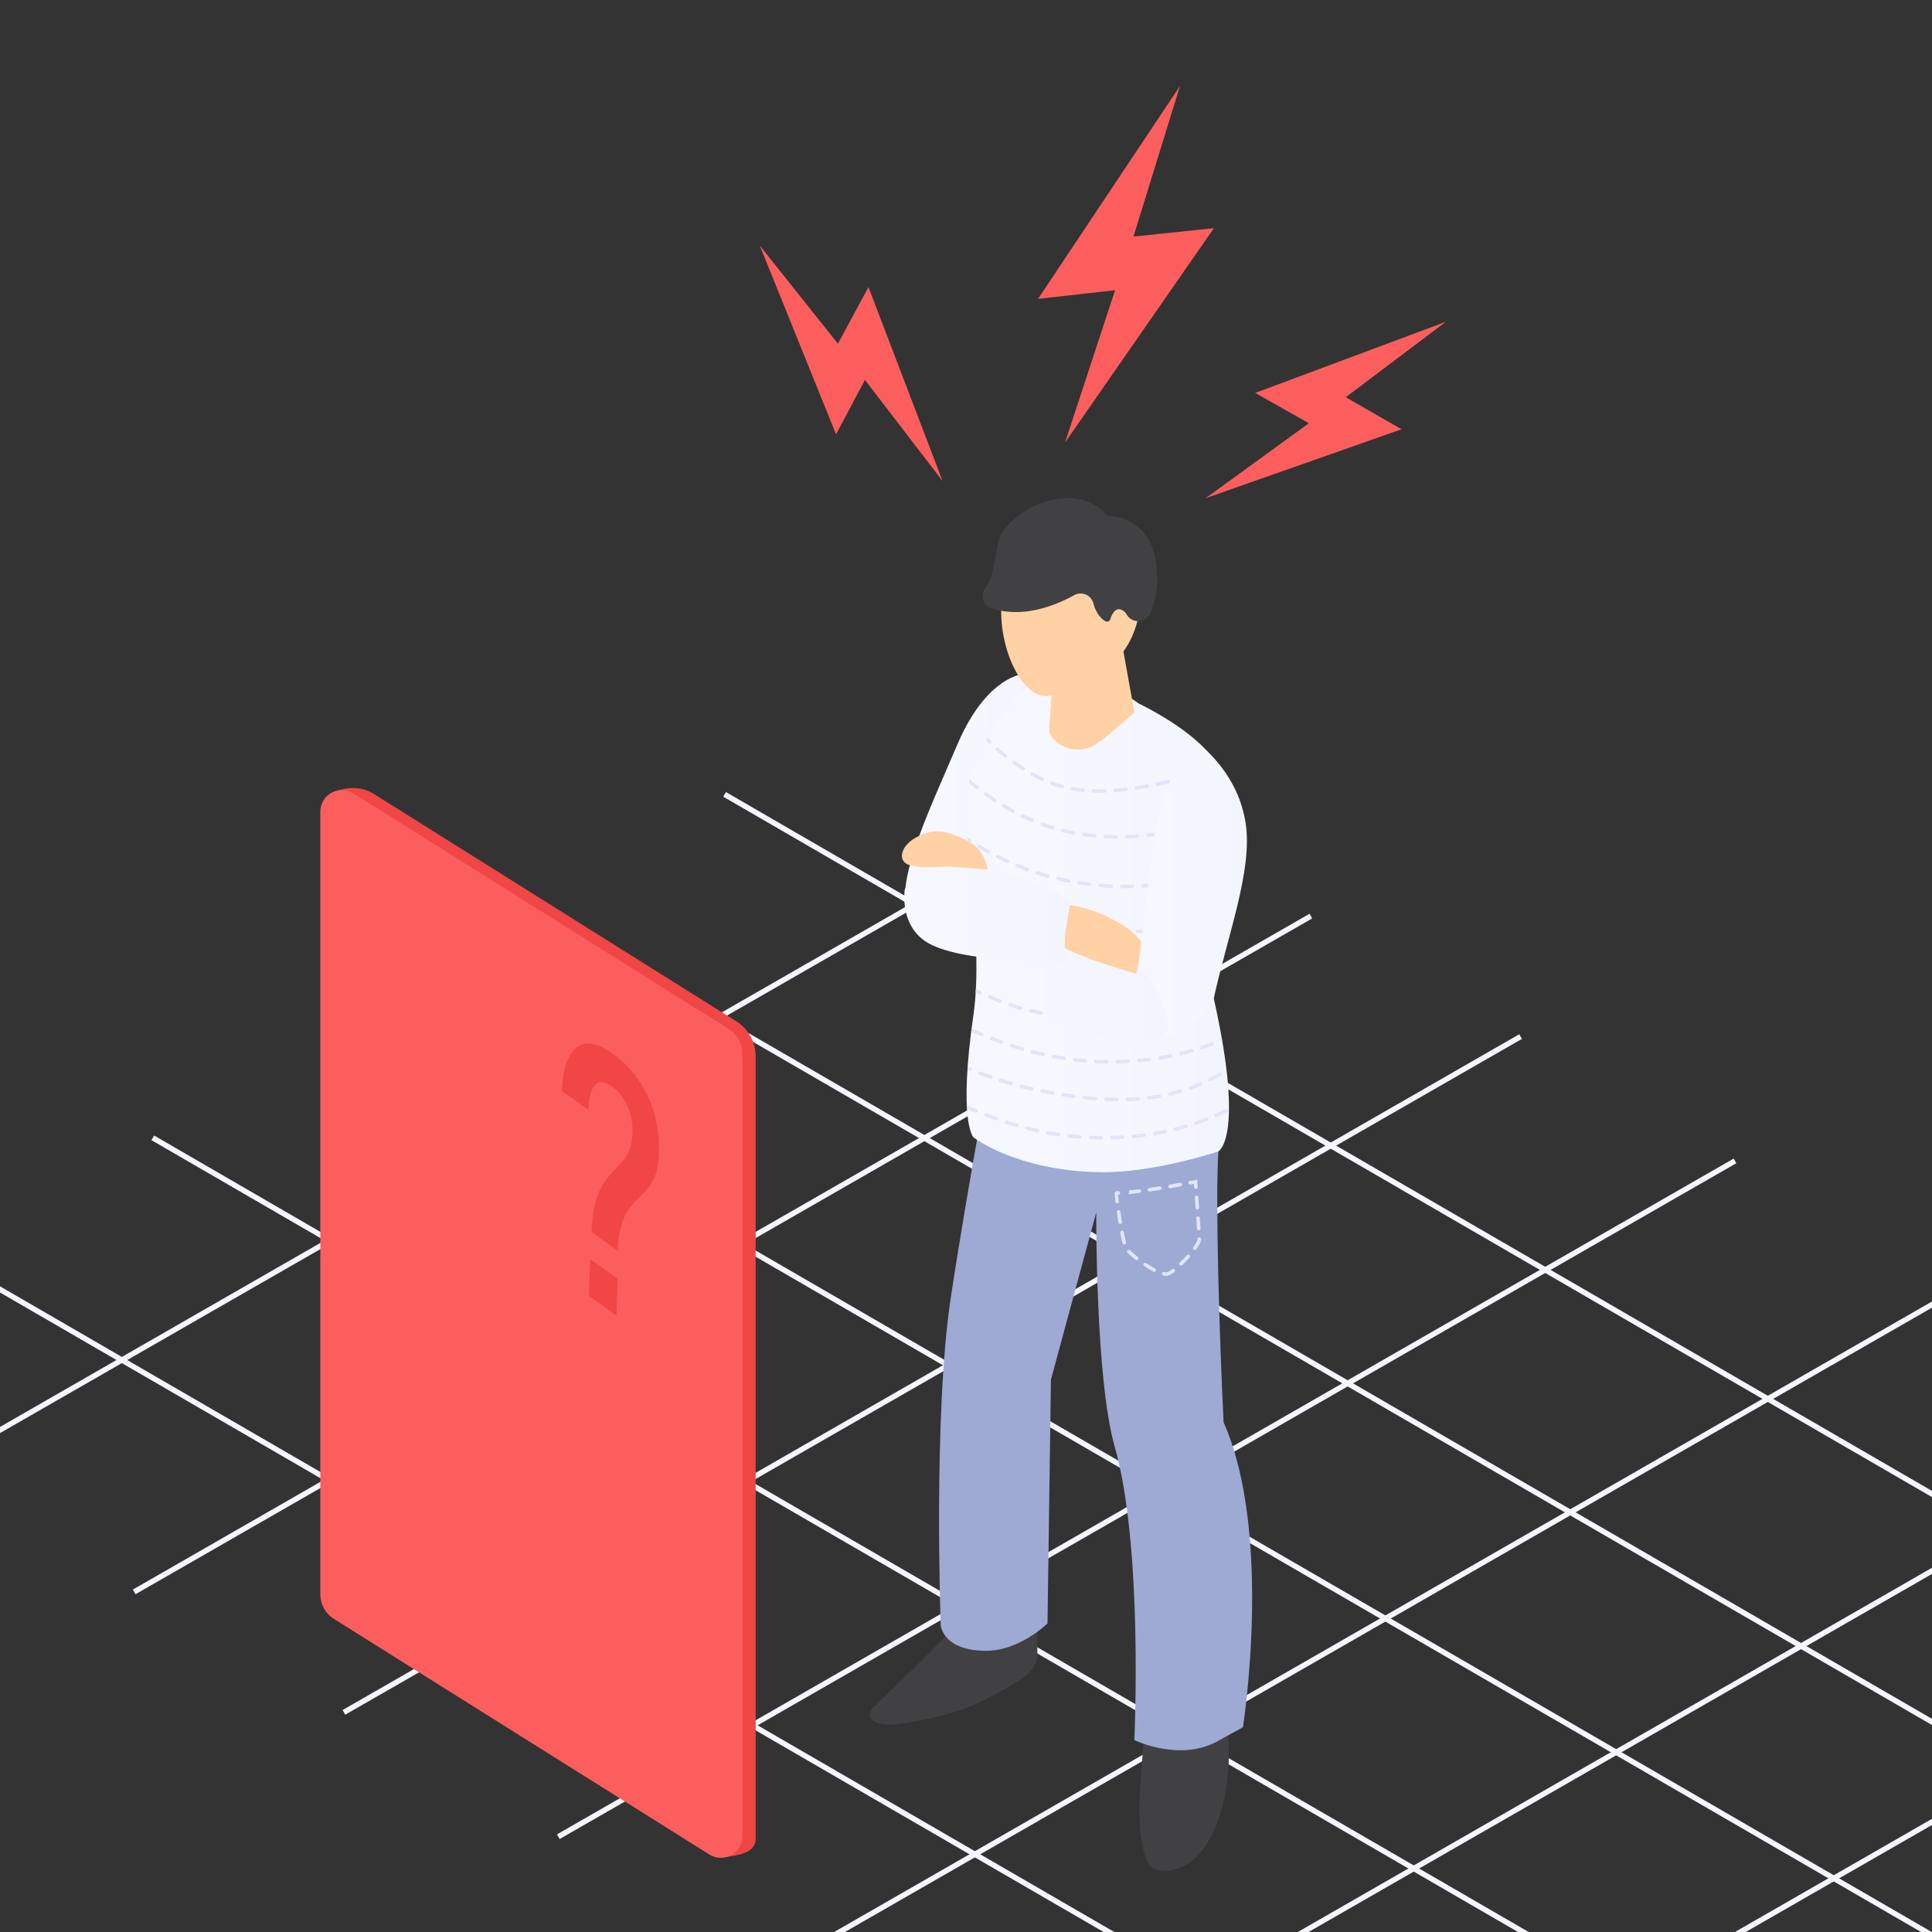
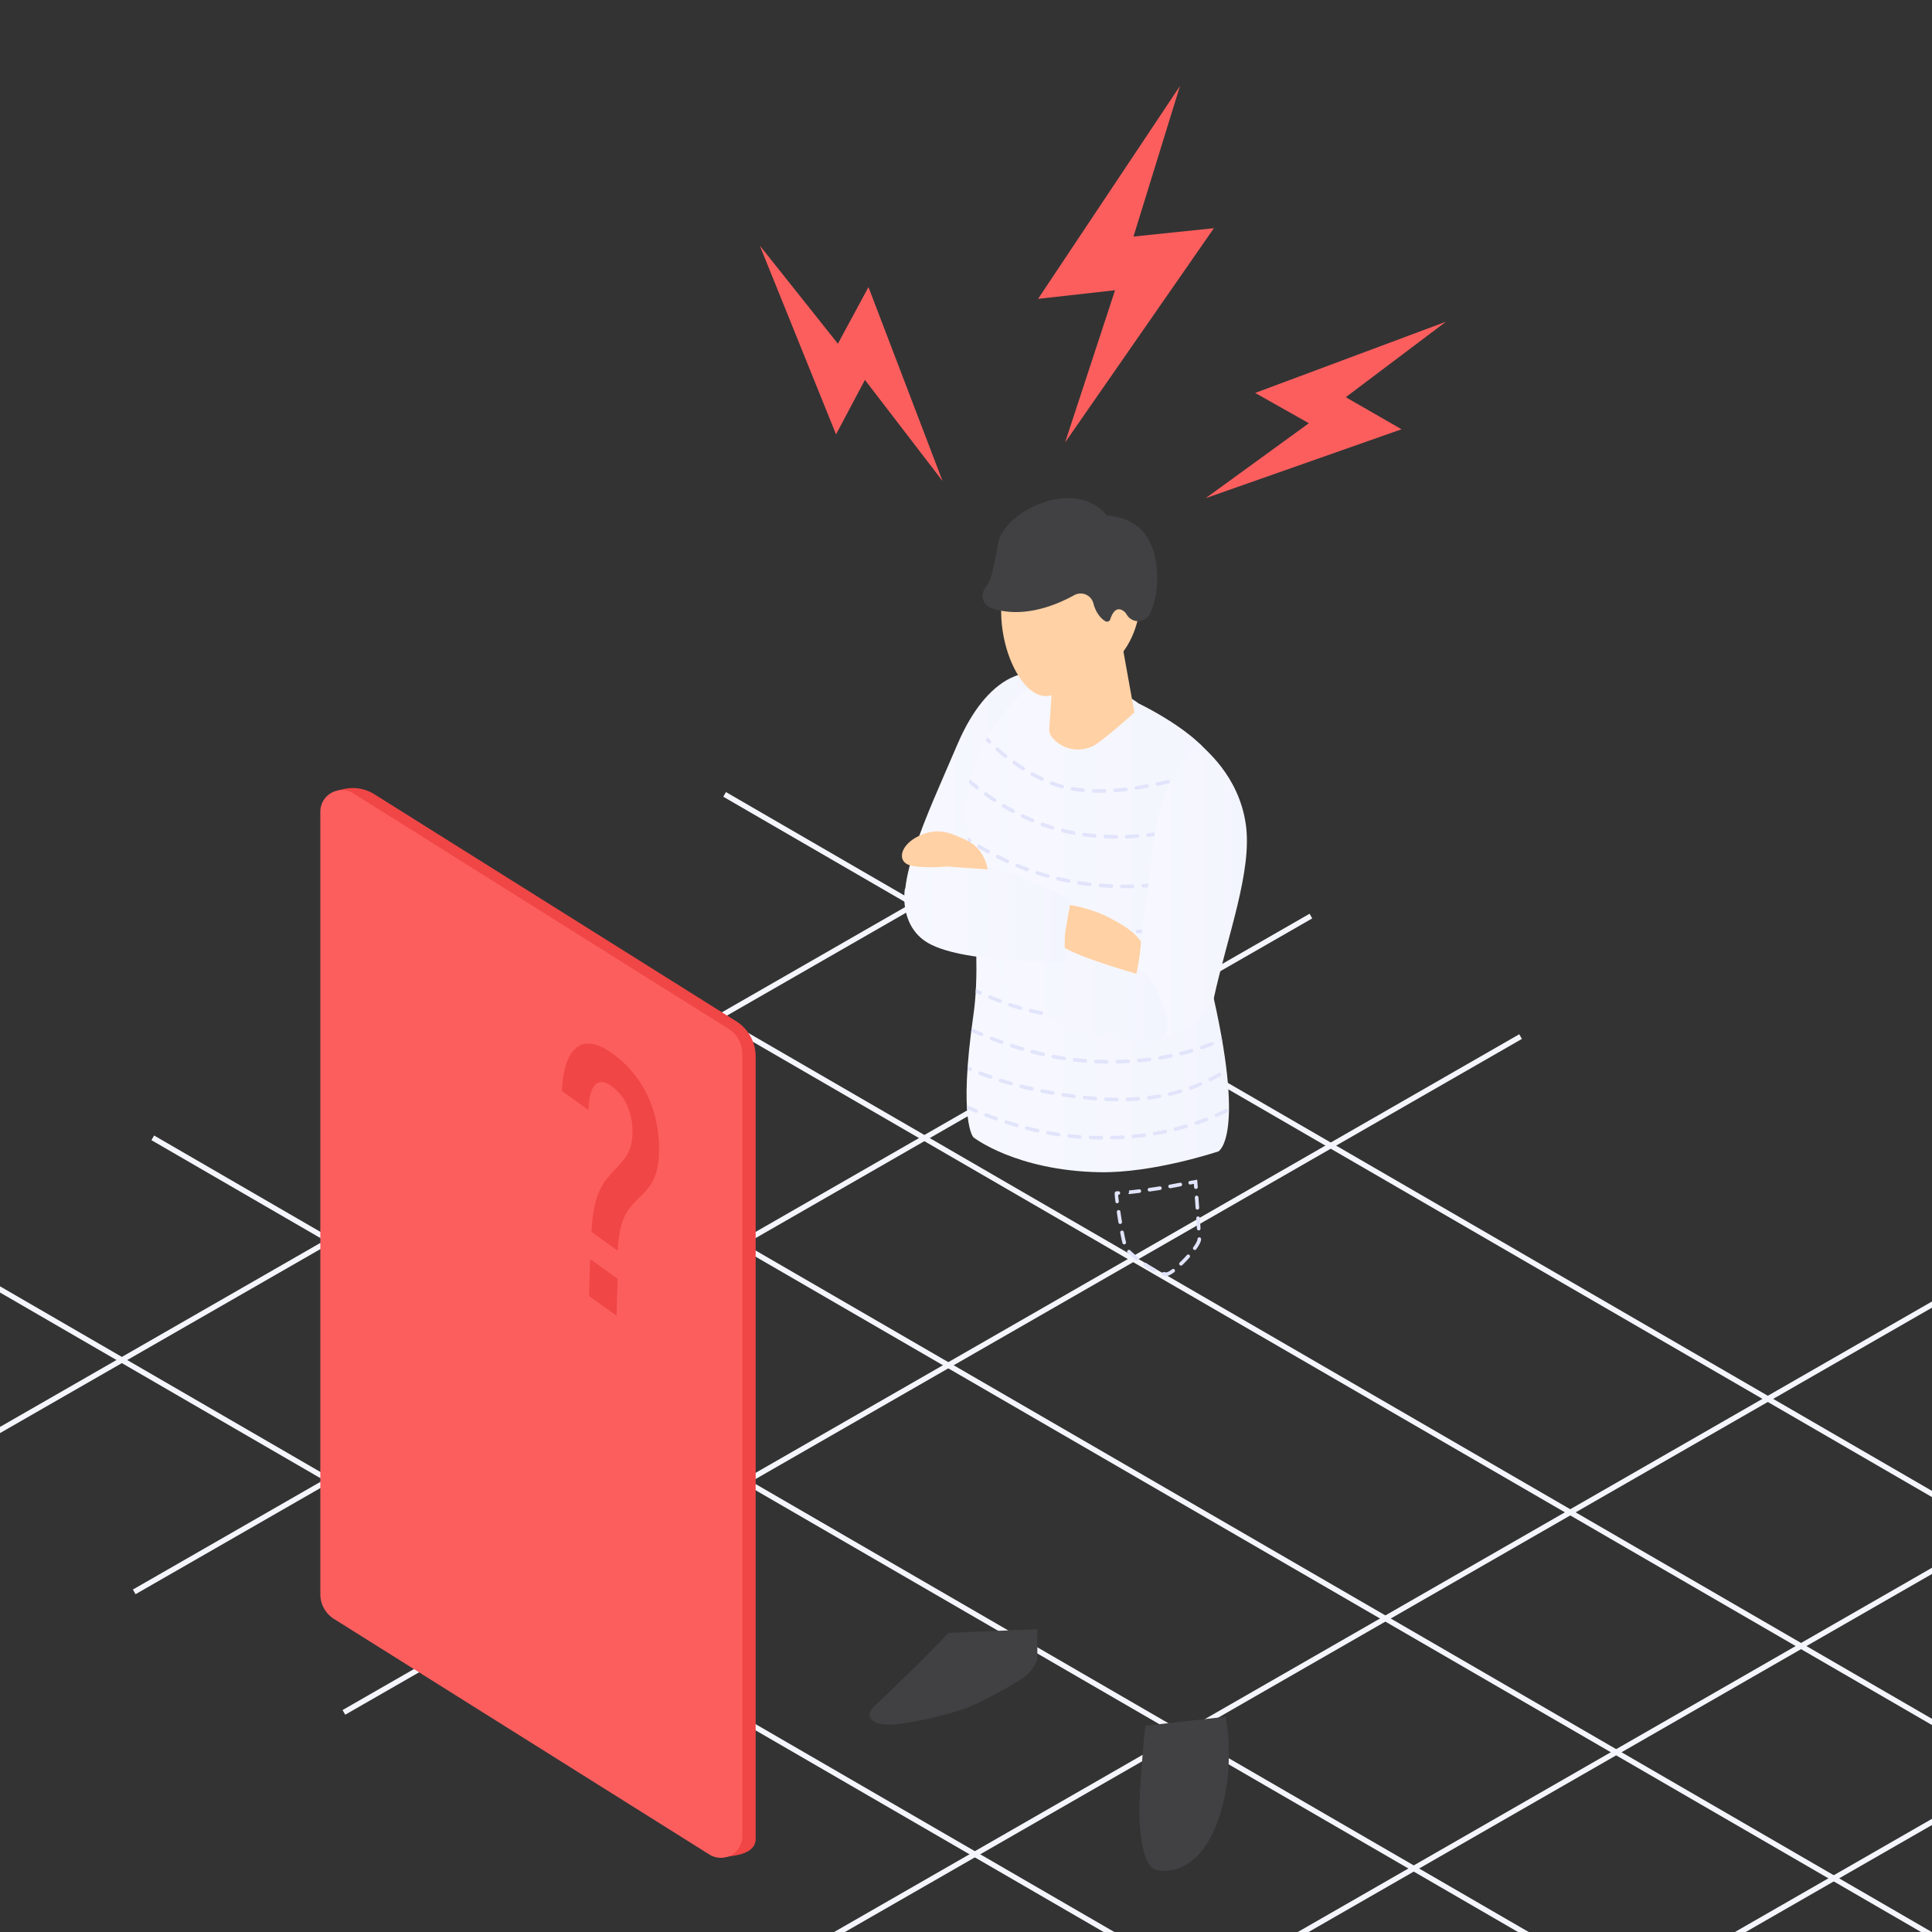
<svg xmlns="http://www.w3.org/2000/svg" xmlns:xlink="http://www.w3.org/1999/xlink" id="Слой_1" data-name="Слой 1" viewBox="0 0 1080 1080">
  <rect x="0" y="0" width="1080" height="1080" fill="#333333" stroke="none" />
  <defs>
    <linearGradient id="Безымянный_градиент_17" x1="540.09" y1="517.13" x2="687.02" y2="517.13" gradientUnits="userSpaceOnUse">
      <stop offset="0" stop-color="#f7f8ff" />
      <stop offset="1" stop-color="#f3f5fe" />
    </linearGradient>
    <linearGradient id="Безымянный_градиент_17-2" x1="505.79" y1="446.95" x2="581.16" y2="446.95" xlink:href="#Безымянный_градиент_17" />
    <clipPath id="clip-path">
      <path d="M576.73,382.44s-32.55,26.29-36.42,63.42c-1.93,18.44,9.7,81,3.87,121.28-8.69,60.17,0,68.65,0,68.65s23.64,18.58,70.47,19.48c30.12.58,66.4-11.62,66.4-11.62s15.94-7.86-4.29-93.07c-9.61-40.49,5-108.42,3.59-119.34-2.43-18.26-43.83-38-43.83-38s-29.38-22.74-59.79-10.77Z" style="fill:url(#Безымянный_градиент_17)" />
    </clipPath>
    <linearGradient id="Безымянный_градиент_17-4" x1="629.43" y1="498.6" x2="697.03" y2="498.6" xlink:href="#Безымянный_градиент_17" />
    <linearGradient id="Безымянный_градиент_17-5" x1="543" y1="540.22" x2="652.79" y2="540.22" xlink:href="#Безымянный_градиент_17" />
    <linearGradient id="Безымянный_градиент_17-6" x1="505.5" y1="510.16" x2="598.71" y2="510.16" xlink:href="#Безымянный_градиент_17" />
  </defs>
  <rect x="636.56" y="1053.82" width="758.54" height="3" transform="translate(-390.64 646.1) rotate(-29.87)" style="fill:#f5f6fd" />
  <rect x="428.68" y="453.6" width="3" height="1032.73" transform="translate(-624.75 855.96) rotate(-59.91)" style="fill:#f5f6fd" />
  <rect x="530.68" y="378.48" width="3" height="1032.73" transform="translate(-508.89 906.76) rotate(-59.91)" style="fill:#f5f6fd" />
  <rect x="648.36" y="316.12" width="3" height="1032.73" transform="translate(-396.24 977.49) rotate(-59.91)" style="fill:#f5f6fd" />
  <rect x="757.62" y="260.19" width="3" height="1032.73" transform="translate(-293.36 1044.14) rotate(-59.91)" style="fill:#f5f6fd" />
  <rect x="850.3" y="186.5" width="3" height="1032.73" transform="translate(-183.37 1087.57) rotate(-59.91)" style="fill:#f5f6fd" />
  <rect x="387.58" y="907.62" width="758.54" height="3" transform="translate(-350.9 502.68) rotate(-29.87)" style="fill:#f5f6fd" />
  <rect x="515.97" y="982.74" width="758.54" height="3" transform="translate(-371.26 576.6) rotate(-29.87)" style="fill:#f5f6fd" />
-   <rect x="261.72" y="836.34" width="758.54" height="3" transform="translate(-332.12 430.53) rotate(-29.87)" style="fill:#f5f6fd" />
  <rect x="141.85" y="766.85" width="758.54" height="3" transform="translate(-313.43 361.6) rotate(-29.87)" style="fill:#f5f6fd" />
  <rect x="24.64" y="699.48" width="758.54" height="3" transform="translate(-295.45 294.28) rotate(-29.87)" style="fill:#f5f6fd" />
  <rect x="-89.52" y="631.47" width="758.54" height="3" transform="translate(-276.75 228.39) rotate(-29.87)" style="fill:#f5f6fd" />
  <path d="M553.43,483.07c18.1-45.32,27.73-98.66,27.73-98.66l-5.86-8.16s-22.52-1.29-40.1,39.86-37.93,82.54-25.67,99.9c13.8,6.52,21.82-6.77,43.9-32.94Z" style="fill:url(#Безымянный_градиент_17-2)" />
  <path d="M530.16,912.81s-8.18,8.89-19.1,19.53c-10.1,9.86-13.24,12.7-22.61,21.85-5.49,5.35-1,10.26,9.46,9.86,9.18-.35,30-4.82,41.59-9,8.26-3,23.4-11.33,31.14-16.23s9.24-11.68,9.24-11.68V910.7l-49.72,2.11Z" style="fill:#414143" />
  <path d="M640.25,964.75s-1.9,16.84-3.06,38,1.83,39.85,8.3,42.18,24.9,2,35.38-27.35,4.23-57.9,4.23-57.9l-44.85,5Z" style="fill:#414143" />
-   <path d="M681.05,643.65c3.86-60.31-29.39-92-29.39-92,2.65-20.32-91.62,8.12-91.62,8.12S539.85,669,531.33,726.55c-9.7,65.39-5.46,182.12-5.46,182.12s1.23,14.21,25.59,14.12c18.68-.07,34.1-15.28,34.1-15.28l1.92-136.27,25.33-93.42s-.51,93,10.3,130.77c16.1,56.32,11,164.14,11,164.14s25.45,12.38,46.59.58c4.92-2.74,14.11-7.76,14.11-7.76S711.8,857.7,684,795.07c-2.32-47.55-4.7-123.71-2.92-151.42Z" style="fill:#9eaad4" />
  <path d="M576.73,382.44s-32.55,26.29-36.42,63.42c-1.93,18.44,9.7,81,3.87,121.28-8.69,60.17,0,68.65,0,68.65s23.64,18.58,70.47,19.48c30.12.58,66.4-11.62,66.4-11.62s15.94-7.86-4.29-93.07c-9.61-40.49,5-108.42,3.59-119.34-2.43-18.26-43.83-38-43.83-38s-29.38-22.74-59.79-10.77Z" style="fill:url(#Безымянный_градиент_17)" />
  <g style="clip-path:url(#clip-path)">
    <path d="M623.87,468.81h0c-2,0-4.06-.07-6-.16a1,1,0,0,1,.1-2c2,.09,4,.15,6,.16a1,1,0,0,1,1,1A1,1,0,0,1,623.87,468.81Zm6-.1a1,1,0,0,1,0-2c2-.07,4-.18,5.95-.33a1,1,0,1,1,.15,2c-2,.15-4,.27-6,.34Zm-18-.48h-.09c-2-.19-4-.42-6-.7a1,1,0,1,1,.28-2c1.94.27,3.93.51,5.91.69a1,1,0,0,1-.09,2Zm29.94-.41a1,1,0,0,1-.11-2c2-.22,3.95-.48,5.92-.77a1,1,0,0,1,1.14.84,1,1,0,0,1-.85,1.14c-2,.29-4,.56-6,.78ZM600,466.54h-.19c-1.29-.25-2.59-.53-3.89-.82-.68-.15-1.35-.31-2-.48a1,1,0,1,1,.48-1.94l2,.47c1.28.29,2.56.56,3.83.8a1,1,0,0,1-.19,2Zm53.7-.48a1,1,0,0,1-.18-2c1.94-.35,3.9-.75,5.85-1.17a1,1,0,0,1,1.19.77,1,1,0,0,1-.76,1.18c-2,.43-4,.83-5.92,1.19Zm-65.34-2.39a1,1,0,0,1-.29,0c-1.9-.58-3.84-1.22-5.74-1.91a1,1,0,0,1,.67-1.88c1.88.68,3.78,1.31,5.65,1.88a1,1,0,0,1,.67,1.24A1,1,0,0,1,588.37,463.67Zm77.07-.16a1,1,0,0,1-1-.76,1,1,0,0,1,.73-1.21c1.91-.48,3.85-1,5.77-1.53a1,1,0,0,1,.54,1.92c-1.94.55-3.9,1.07-5.83,1.55ZM677,460.25a1,1,0,0,1-.3-2c1.89-.59,3.8-1.22,5.67-1.87a1,1,0,1,1,.66,1.88c-1.89.66-3.82,1.3-5.72,1.9A1.18,1.18,0,0,1,677,460.25Zm-99.9-.65a1.07,1.07,0,0,1-.39-.07c-1.84-.77-3.7-1.61-5.52-2.48a1,1,0,1,1,.86-1.8c1.79.85,3.62,1.67,5.43,2.43a1,1,0,0,1-.38,1.92Zm111.24-3.3a1,1,0,0,1-.35-1.93c1.88-.73,3.75-1.47,5.54-2.23a1,1,0,0,1,.78,1.85c-1.82.76-3.7,1.51-5.61,2.24A.92.92,0,0,1,688.33,456.3Zm-122.07-1.86a1,1,0,0,1-.47-.12c-1.76-.94-3.53-1.95-5.26-3a1,1,0,0,1-.35-1.37,1,1,0,0,1,1.37-.35c1.71,1,3.45,2,5.18,2.94a1,1,0,0,1-.47,1.88Zm133.15-2.81a1,1,0,0,1-.43-1.9l1.82-.87-.74-2.09a1,1,0,0,1,.62-1.27,1,1,0,0,1,1.27.61l1.31,3.73-.76.4s-.93.49-2.67,1.3A1.06,1.06,0,0,1,699.41,451.63ZM556,448.29a.94.94,0,0,1-.55-.17c-1.65-1.09-3.33-2.24-5-3.42a1,1,0,0,1,1.17-1.63c1.62,1.17,3.27,2.31,4.9,3.38a1,1,0,0,1-.55,1.84Zm58.7-5.15c-1.1,0-2.2,0-3.28,0a1,1,0,1,1,.06-2c2,.06,4,.06,5.94,0a1,1,0,1,1,0,2Zm8.74-.32a1,1,0,0,1-.07-2c1.94-.14,3.94-.32,5.94-.55a1,1,0,1,1,.22,2c-2,.23-4.05.41-6,.55Zm-18-.09h-.09c-2.07-.19-4.09-.46-6-.79a1,1,0,1,1,.33-2c1.88.32,3.86.58,5.87.77a1,1,0,0,1-.09,2Zm93.61-1a1,1,0,0,1-.95-.67l-2-5.66a1,1,0,0,1,1.89-.66l2,5.66a1,1,0,0,1-.61,1.27A1,1,0,0,1,699,441.78Zm-63.69-.28a1,1,0,0,1-.15-2c1.92-.29,3.91-.62,5.89-1a1,1,0,0,1,1.16.81,1,1,0,0,1-.8,1.16c-2,.36-4,.69-6,1Zm-89.12-.22a1,1,0,0,1-.61-.22c-1.57-1.22-3.14-2.51-4.69-3.82a1,1,0,0,1,1.3-1.52c1.52,1.29,3.08,2.56,4.62,3.77a1,1,0,0,1,.17,1.4A1,1,0,0,1,546.21,441.28Zm47.39-.6a1.07,1.07,0,0,1-.25,0,58.07,58.07,0,0,1-5.81-1.86,1,1,0,0,1,.71-1.87,57.53,57.53,0,0,0,5.61,1.8,1,1,0,0,1-.26,2Zm53.54-1.33a1,1,0,0,1-.21-2c1.92-.41,3.88-.85,5.84-1.32a1,1,0,0,1,.46,1.94c-2,.47-4,.92-5.88,1.33A.75.75,0,0,1,647.14,439.35Zm11.68-2.79a1,1,0,0,1-.25-2c1.9-.5,3.84-1,5.76-1.6a1,1,0,0,1,1.24.68,1,1,0,0,1-.68,1.24c-1.94.56-3.89,1.1-5.81,1.61A.78.78,0,0,1,658.82,436.56Zm-76.44-.07a1.11,1.11,0,0,1-.43-.09c-1.8-.85-3.62-1.77-5.4-2.75a1,1,0,0,1,1-1.76c1.74,1,3.52,1.87,5.28,2.7a1,1,0,0,1-.42,1.9Zm-45.32-3a1,1,0,0,1-.68-.27c-1.46-1.34-2.93-2.74-4.37-4.16a1,1,0,1,1,1.4-1.42c1.43,1.4,2.88,2.79,4.32,4.11a1,1,0,0,1-.67,1.74Zm133.3-.3a1,1,0,0,1-.3-2q3-.93,5.69-1.85a1,1,0,0,1,.64,1.9c-1.8.6-3.72,1.23-5.73,1.86A1,1,0,0,1,670.36,433.21Zm-98.49-2.5a1,1,0,0,1-.53-.15c-1.7-1.08-3.38-2.22-5-3.4a1,1,0,0,1-.23-1.39,1,1,0,0,1,1.4-.23c1.6,1.15,3.26,2.27,4.92,3.33a1,1,0,0,1-.54,1.84ZM695,430.46a1,1,0,0,1-.94-.67l-1.76-5a.86.86,0,0,1-.29-.38,1,1,0,0,1,.52-1.31l1.12-.49,2.3,6.53a1,1,0,0,1-.61,1.27A1,1,0,0,1,695,430.46Zm-13.29-1.09a1,1,0,0,1-.94-.66,1,1,0,0,1,.6-1.28c1.92-.7,3.81-1.4,5.61-2.1a1,1,0,0,1,1.29.57,1,1,0,0,1-.57,1.29c-1.81.71-3.71,1.42-5.65,2.12A1,1,0,0,1,681.74,429.37Zm-153.23-4.3a1,1,0,0,1-.73-.31c-1.36-1.46-2.73-3-4.06-4.48a1,1,0,0,1,1.51-1.32c1.31,1.5,2.66,3,4,4.42a1,1,0,0,1-.73,1.69Zm33.62-1.36a1,1,0,0,1-.63-.22c-1.55-1.25-3.1-2.57-4.61-3.92a1,1,0,1,1,1.33-1.49c1.49,1.33,3,2.63,4.54,3.85a1,1,0,0,1,.15,1.41A1,1,0,0,1,562.13,423.71ZM520.61,416a1,1,0,0,1-.78-.37c-1.3-1.6-2.55-3.21-3.71-4.78a1,1,0,1,1,1.61-1.19c1.14,1.55,2.38,3.13,3.66,4.72a1,1,0,0,1-.78,1.62Zm32.57-.3a1,1,0,0,1-.7-.29c-1.42-1.39-2.84-2.85-4.21-4.34a1,1,0,0,1,1.46-1.36c1.36,1.46,2.76,2.9,4.15,4.28a1,1,0,0,1-.7,1.71ZM545,406.91a1,1,0,0,1-.77-.35c-1.28-1.51-2.56-3.09-3.81-4.69a1,1,0,0,1,1.57-1.23c1.24,1.58,2.5,3.14,3.77,4.63a1,1,0,0,1-.12,1.41A1,1,0,0,1,545,406.91Zm-31.55-.57a1,1,0,0,1-.84-.45,1.13,1.13,0,0,1-.18-1.25l3-4.93a1,1,0,0,1,1.7,1.05l-2.73,4.43a1,1,0,0,1-.45,1A1,1,0,0,1,513.47,406.34Zm24.16-8.9a1,1,0,0,1-.81-.41c-1.18-1.65-2.33-3.33-3.42-5a1,1,0,1,1,1.67-1.1c1.08,1.64,2.21,3.3,3.37,4.92a1,1,0,0,1-.23,1.4A1,1,0,0,1,537.63,397.44Zm-18.14-1.31A1,1,0,0,1,519,396a1,1,0,0,1-.33-1.38l3.15-5.1a1,1,0,1,1,1.7,1.05l-3.15,5.11A1,1,0,0,1,519.49,396.13Zm11.57-8.74a1,1,0,0,1-.87-.49c-.93-1.57-1.64-2.85-2.13-3.76l-1.42,2.3a1,1,0,0,1-1.37.33,1,1,0,0,1-.33-1.38l3.3-5.34.8,1.63s1,2,2.88,5.2a1,1,0,0,1-.36,1.37A.93.93,0,0,1,531.06,387.39Z" style="fill:#e1e4fa" />
    <path d="M635.89,521.68a1,1,0,0,1,0-2c2,0,4-.08,6-.17a1,1,0,0,1,.09,2c-2,.09-4,.14-6,.17Zm-6,0h0c-2,0-4-.1-6-.19a1,1,0,1,1,.1-2c2,.09,4,.16,6,.19a1,1,0,0,1,0,2Zm18-.51a1,1,0,0,1-.07-2c2-.15,4-.32,6-.53a1,1,0,0,1,1.1.9,1,1,0,0,1-.9,1.09c-2,.21-4,.38-6,.53Zm-30,0h-.08c-2-.15-4-.34-6-.55a1,1,0,1,1,.21-2c2,.21,4,.4,5.94.55a1,1,0,0,1-.07,2Zm41.9-1.17a1,1,0,0,1-.13-2c2-.26,3.93-.56,5.91-.88a1,1,0,0,1,1.14.83,1,1,0,0,1-.82,1.15c-2,.32-4,.62-6,.88ZM606,519.82h-.14c-2-.27-4-.58-6-.91a1,1,0,0,1-.82-1.16,1,1,0,0,1,1.15-.82c1.94.33,3.92.64,5.9.91a1,1,0,0,1-.14,2ZM671.65,518a1,1,0,0,1-1-.81,1,1,0,0,1,.8-1.17c1.93-.37,3.9-.78,5.84-1.22a1,1,0,0,1,1.19.76,1,1,0,0,1-.75,1.19c-2,.44-4,.86-5.91,1.23A.58.58,0,0,1,671.65,518Zm-77.5-.19a.62.62,0,0,1-.19,0c-2-.39-4-.82-5.9-1.27a1,1,0,0,1,.46-1.95c1.91.44,3.87.87,5.83,1.26a1,1,0,0,1-.2,2Zm89.21-2.43a1,1,0,0,1-.24-2c1.93-.49,3.87-1,5.76-1.56a1,1,0,1,1,.55,1.93c-1.9.54-3.86,1.07-5.82,1.57A1,1,0,0,1,683.36,515.39Zm-100.89-.28a1.15,1.15,0,0,1-.26,0c-2-.52-3.9-1.06-5.81-1.63a1,1,0,0,1,.57-1.92c1.89.56,3.82,1.11,5.75,1.61a1,1,0,0,1-.25,2Zm112.43-3a1,1,0,0,1-.95-.7,1,1,0,0,1,.65-1.26c1.9-.61,3.8-1.25,5.66-1.9a1,1,0,0,1,.66,1.88c-1.87.67-3.79,1.31-5.71,1.93A1.18,1.18,0,0,1,694.9,512.09ZM571,511.7a1.12,1.12,0,0,1-.31-.05c-1.89-.62-3.81-1.29-5.7-2a1,1,0,1,1,.68-1.88c1.87.68,3.77,1.33,5.65,1.95a1,1,0,0,1,.63,1.26A1,1,0,0,1,571,511.7Zm-11.28-4.1a1,1,0,0,1-.37-.07c-1.87-.74-3.74-1.52-5.56-2.31a1,1,0,1,1,.79-1.83c1.8.78,3.66,1.55,5.51,2.29a1,1,0,0,1-.37,1.92Zm140.87-2.16a1,1,0,0,1-.94-.67l-2-5.66a1,1,0,0,1,1.88-.66l2,5.66a1,1,0,0,1-.61,1.27A1,1,0,0,1,700.55,505.44Zm-151.88-2.6a.92.92,0,0,1-.42-.1c-1.82-.85-3.64-1.73-5.42-2.64a1,1,0,0,1-.45-1.34,1,1,0,0,1,1.35-.44c1.76.89,3.57,1.77,5.37,2.61a1,1,0,0,1,.48,1.33A1,1,0,0,1,548.67,502.84ZM538,497.43a1.07,1.07,0,0,1-.48-.12c-1.76-1-3.52-1.95-5.25-3a1,1,0,0,1,1-1.73c1.72,1,3.47,2,5.21,2.93a1,1,0,0,1-.48,1.88Zm90.68-.91h-1.57a1,1,0,0,1,0-2h0q3,0,6-.05a1,1,0,0,1,1,1,1,1,0,0,1-1,1Q630.89,496.52,628.64,496.52Zm-7.56-.17h0c-2-.1-4-.23-6-.39a1,1,0,0,1-.91-1.08,1,1,0,0,1,1.08-.92c2,.17,4,.3,6,.39a1,1,0,0,1,0,2Zm18-.16a1,1,0,0,1-.06-2c2-.13,4-.28,6-.47a1,1,0,0,1,1.09.9,1,1,0,0,1-.9,1.09c-2,.19-4,.35-6,.47Zm-29.94-.84H609c-2-.25-4-.53-6-.84a1,1,0,0,1,.31-2c1.94.31,3.93.59,5.91.83a1,1,0,0,1-.12,2ZM651,495a1,1,0,0,1-.13-2c1.94-.26,3.93-.55,5.9-.88a1,1,0,0,1,1.15.83,1,1,0,0,1-.82,1.15c-2,.33-4,.62-6,.88Zm45.55-.92a1,1,0,0,1-1-.67l-2-5.66a1,1,0,0,1,1.89-.66l2,5.66a1,1,0,0,1-.61,1.27A1,1,0,0,1,696.57,494.12Zm-99.29-.66a.62.62,0,0,1-.19,0c-2-.39-4-.82-5.9-1.29a1,1,0,0,1,.46-1.94c1.92.46,3.88.89,5.83,1.27a1,1,0,0,1-.2,2Zm65.58-.38a1,1,0,0,1-.2-2c2-.39,3.91-.81,5.83-1.26a1,1,0,1,1,.46,1.94c-1.94.46-3.92.89-5.9,1.28A.62.62,0,0,1,662.86,493.08Zm-135.27-1.69a1,1,0,0,1-.53-.15c-1.7-1.06-3.4-2.15-5.07-3.26a1,1,0,0,1,1.11-1.67c1.65,1.1,3.34,2.19,5,3.23a1,1,0,0,1,.32,1.38A1,1,0,0,1,527.59,491.39Zm58-.72a.84.84,0,0,1-.27,0c-1.93-.54-3.88-1.12-5.78-1.74a1,1,0,0,1,.62-1.9c1.87.6,3.79,1.18,5.7,1.72a1,1,0,0,1-.27,2Zm88.93-.33a1,1,0,0,1-.26-2c1.93-.52,3.86-1.08,5.74-1.65a1,1,0,1,1,.58,1.91c-1.9.58-3.85,1.14-5.8,1.67A1.09,1.09,0,0,1,674.54,490.34ZM574.2,487a1.07,1.07,0,0,1-.35-.06c-1.88-.69-3.78-1.43-5.63-2.19a1,1,0,0,1-.54-1.3,1,1,0,0,1,1.3-.55c1.83.75,3.7,1.48,5.56,2.16a1,1,0,0,1-.34,1.94ZM686,486.84a1,1,0,0,1-.32-1.95c1.89-.64,3.73-1.31,5.61-2a1,1,0,0,1,1.29.58,1,1,0,0,1-.58,1.29c-1.9.73-3.76,1.4-5.67,2.06A1.26,1.26,0,0,1,686,486.84Zm-168.43-2.09a1,1,0,0,1-.58-.18c-1.65-1.17-3.29-2.37-4.87-3.56a1,1,0,0,1-.19-1.4,1,1,0,0,1,1.4-.2c1.56,1.18,3.18,2.37,4.82,3.53a1,1,0,0,1,.24,1.39A1,1,0,0,1,517.59,484.75Zm45.51-2.31a1.06,1.06,0,0,1-.42-.09c-1.82-.83-3.66-1.71-5.44-2.61a1,1,0,0,1-.45-1.34,1,1,0,0,1,1.35-.45c1.76.89,3.57,1.76,5.37,2.58a1,1,0,0,1-.41,1.91ZM508,477.53a1,1,0,0,1-.62-.22c-.87-.7-1.69-1.36-2.45-2l-.65-.53,1.81-3.22a1,1,0,1,1,1.74,1l-1,1.76,1.79,1.45a1,1,0,0,1,.16,1.41A1,1,0,0,1,508,477.53Zm44.38-.48a1.07,1.07,0,0,1-.49-.12c-1.75-1-3.51-2-5.23-3a1,1,0,0,1,1-1.71c1.7,1,3.44,2,5.17,3a1,1,0,0,1-.48,1.88Zm-10.28-6.18a1,1,0,0,1-.55-.17c-1.68-1.09-3.36-2.24-5-3.39a1,1,0,0,1-.24-1.4,1,1,0,0,1,1.39-.24c1.62,1.15,3.28,2.28,4.93,3.36a1,1,0,0,1-.54,1.84Zm-32.21-3.05a1,1,0,0,1-.87-1.49L512,461.1a1,1,0,1,1,1.75,1l-2.94,5.24A1,1,0,0,1,509.89,467.82Zm22.41-3.89a1,1,0,0,1-.61-.2c-1.58-1.21-3.17-2.47-4.72-3.76a1,1,0,0,1-.14-1.4,1,1,0,0,1,1.41-.14c1.54,1.27,3.11,2.52,4.67,3.71a1,1,0,0,1-.61,1.79Zm-16.54-6.58a1,1,0,0,1-.49-.13,1,1,0,0,1-.38-1.36l3.49-6.23.93.89c1.44,1.37,2.92,2.73,4.39,4a1,1,0,1,1-1.32,1.49q-1.77-1.56-3.51-3.2l-2.24,4A1,1,0,0,1,515.76,457.35Z" style="fill:#e1e4fa" />
    <path d="M618.65,594.5h0l-4-.06-2-.07a1,1,0,0,1,0-2h0l2,.07,4,.06a1,1,0,0,1,0,2Zm6,0a1,1,0,0,1,0-2c2-.05,4-.13,6-.24a1,1,0,0,1,1,.95,1,1,0,0,1-.94,1.05c-2,.11-4,.19-6,.24Zm-18-.46h-.09c-2-.16-4-.37-6-.61a1,1,0,1,1,.23-2c2,.24,4,.44,5.94.6a1,1,0,0,1-.08,2Zm30-.21a1,1,0,0,1-.09-2c2-.17,4-.39,5.92-.63a1,1,0,0,1,1.12.86,1,1,0,0,1-.87,1.12c-2,.25-4,.46-6,.65Zm-41.88-1.22h-.15c-2-.31-4-.66-6-1a1,1,0,0,1-.79-1.17,1,1,0,0,1,1.17-.79c2,.38,3.94.73,5.88,1a1,1,0,0,1-.16,2Zm53.77-.28a1,1,0,0,1-.16-2c2-.32,3.93-.68,5.86-1.08a1,1,0,0,1,.4,2c-2,.4-4,.77-5.93,1.1Zm-65.55-2a.82.82,0,0,1-.22,0c-1.92-.44-3.89-.92-5.86-1.44a1,1,0,1,1,.5-1.93c2,.51,3.9,1,5.8,1.42a1,1,0,0,1-.22,2Zm77.3-.4a1,1,0,0,1-.24-2c1.94-.47,3.87-1,5.76-1.54a1,1,0,0,1,.56,1.92c-1.92.55-3.88,1.08-5.84,1.57Zm-88.91-2.63a.86.86,0,0,1-.28,0c-1.92-.57-3.86-1.17-5.77-1.79a1,1,0,0,1,.62-1.9c1.89.62,3.81,1.21,5.71,1.77a1,1,0,0,1-.28,2Zm100.43-.73a1,1,0,0,1-.95-.68,1,1,0,0,1,.63-1.27c1.87-.63,3.75-1.32,5.6-2a1,1,0,0,1,.72,1.87c-1.87.72-3.78,1.41-5.68,2.05A1,1,0,0,1,671.79,586.53Zm-111.85-3a1,1,0,0,1-.33-.06c-1.86-.66-3.76-1.36-5.66-2.09a1,1,0,0,1,.72-1.87c1.88.73,3.77,1.42,5.61,2.08a1,1,0,0,1,.6,1.27A1,1,0,0,1,559.94,583.55Zm123-1.34a1,1,0,0,1-.4-1.92c1.79-.78,3.62-1.61,5.42-2.48a1,1,0,0,1,1.33.46,1,1,0,0,1-.46,1.34c-1.83.88-3.68,1.73-5.49,2.52A1.14,1.14,0,0,1,683,582.21Zm-134.24-3a.84.84,0,0,1-.38-.08c-1.83-.75-3.69-1.55-5.55-2.36a1,1,0,0,1,.81-1.83c1.84.81,3.69,1.6,5.5,2.35a1,1,0,0,1-.38,1.92Zm145-2.24a1,1,0,0,1-.47-1.88c1.65-.88,3.37-1.81,5.24-2.86a1,1,0,0,1,1.36.38,1,1,0,0,1-.38,1.36c-1.89,1.06-3.62,2-5.29,2.89A1.11,1.11,0,0,1,693.79,577Zm-156-2.6a.9.9,0,0,1-.42-.1q-2.82-1.32-5.43-2.61a1,1,0,0,1,.89-1.8q2.58,1.29,5.39,2.6a1,1,0,0,1-.43,1.91Zm166.51-3.26a1,1,0,0,1-.87-.5,1,1,0,0,1,.37-1.36l.42-.25,2.58-1.49-.19-.27a1,1,0,0,1,.23-1.39,1,1,0,0,1,1.4.23l1.47,2.08-1,.54-3.53,2-.42.25A1,1,0,0,1,704.26,571.14Zm-87.43-.52c-1.69,0-3.4,0-5.08-.07a1,1,0,0,1-1-1,1,1,0,0,1,1-1c1.66.05,3.35.07,5,.07h.95a1,1,0,0,1,1,1,1,1,0,0,1-1,1Zm6.95-.14a1,1,0,0,1,0-2c2-.08,4-.19,6-.34a1,1,0,1,1,.15,2c-2,.15-4,.27-6,.35Zm-18-.21h-.07c-2-.12-4-.28-6-.47a1,1,0,0,1-.9-1.09,1,1,0,0,1,1.09-.9c2,.19,4,.34,6,.47a1,1,0,0,1-.06,2Zm30-.69a1,1,0,0,1-.11-2c2-.22,4-.48,5.91-.77a1,1,0,1,1,.29,2c-2,.29-4,.55-6,.77Zm-41.9-.44h-.13c-2-.25-4-.54-6-.86a1,1,0,0,1-.83-1.15,1,1,0,0,1,1.15-.83c2,.32,4,.6,5.91.85a1,1,0,0,1-.13,2ZM527,569.07a1,1,0,0,1-.46-.11c-1.88-1-3.66-1.93-5.32-2.83a1,1,0,1,1,1-1.76q2.48,1.35,5.28,2.82a1,1,0,0,1-.46,1.88Zm120.62-1.25a1,1,0,0,1-.18-2c1.94-.36,3.9-.77,5.84-1.2a1,1,0,0,1,.43,2c-2,.44-3.94.85-5.91,1.21A.55.55,0,0,1,647.61,567.82ZM582,567.23l-.19,0c-1.94-.38-3.93-.82-5.9-1.3a1,1,0,1,1,.47-1.94c2,.47,3.9.9,5.81,1.28a1,1,0,0,1-.19,2Zm77.32-2a1,1,0,0,1-.25-2c1.9-.51,3.83-1.05,5.73-1.63a1,1,0,1,1,.59,1.91c-1.93.59-3.88,1.14-5.81,1.65A1.15,1.15,0,0,1,659.31,565.19Zm-89-.79a.84.84,0,0,1-.27,0c-1.93-.56-3.87-1.16-5.77-1.79a1,1,0,0,1-.64-1.26,1,1,0,0,1,1.27-.64c1.87.63,3.79,1.22,5.69,1.77a1,1,0,0,1-.28,2Zm-53.89-1.07a1,1,0,0,1-.49-.13c-1.34-.75-2.56-1.46-3.67-2.09l-.72-.42.28-.78c.21-.6.42-1.16.63-1.71a1,1,0,1,1,1.87.73l-.33.86,2.92,1.67a1,1,0,0,1,.38,1.37A1,1,0,0,1,516.44,563.33Zm187.48-.53a1,1,0,0,1-.82-.43l-3.47-4.89a1,1,0,0,1,.24-1.4,1,1,0,0,1,1.39.24l3.47,4.9a1,1,0,0,1-.24,1.39A.93.93,0,0,1,703.92,562.8Zm-33.13-1.11a1,1,0,0,1-.33-2c1.89-.65,3.77-1.35,5.59-2.07a1,1,0,1,1,.73,1.86c-1.84.73-3.75,1.44-5.66,2.1A1,1,0,0,1,670.79,561.69ZM559,560.62a1.13,1.13,0,0,1-.36-.06c-1.86-.71-3.75-1.45-5.61-2.23a1,1,0,0,1,.78-1.85c1.83.77,3.69,1.51,5.54,2.2a1,1,0,0,1-.35,1.94Zm123-3.34a1,1,0,0,1-.4-1.91c1.83-.81,3.64-1.67,5.38-2.54a1,1,0,1,1,.9,1.79c-1.78.88-3.62,1.75-5.47,2.58A1.19,1.19,0,0,1,682,557.28ZM547.88,556a1,1,0,0,1-.42-.09c-1.8-.83-3.63-1.72-5.44-2.63a1,1,0,0,1-.44-1.34,1,1,0,0,1,1.34-.44c1.79.9,3.6,1.77,5.38,2.59a1,1,0,0,1,.49,1.33A1,1,0,0,1,547.88,556Zm-32-1.9a1,1,0,0,1-.44-.11,1,1,0,0,1-.46-1.34c.49-1,1-1.92,1.46-2.86s.85-1.63,1.27-2.48a1,1,0,0,1,1.35-.45,1,1,0,0,1,.44,1.34c-.42.86-.85,1.68-1.28,2.51s-1,1.86-1.44,2.83A1,1,0,0,1,515.83,554.09ZM697,553a1,1,0,0,1-.82-.42l-1.27-1.79c-.53.32-1.11.65-1.72,1a1,1,0,0,1-1.36-.38,1,1,0,0,1,.38-1.37c.9-.51,1.73-1,2.47-1.44l.8-.47,2.33,3.3a1,1,0,0,1-.23,1.39A1,1,0,0,1,697,553Zm-159.82-2.41a.94.94,0,0,1-.48-.13c-1.75-1-3.51-2-5.25-3a1,1,0,0,1,1-1.72c1.71,1,3.46,2,5.19,3a1,1,0,0,1-.48,1.88Zm-10.34-6.09a1,1,0,0,1-.54-.16c-1.31-.83-2.65-1.69-4-2.58-.11.3-.23.6-.34.89a1,1,0,0,1-1.3.56,1,1,0,0,1-.56-1.3c.25-.64.5-1.31.76-2l.43-1.22,1.07.72c1.67,1.13,3.36,2.22,5,3.26a1,1,0,0,1-.53,1.85Z" style="fill:#e1e4fa" />
    <path d="M615.62,637h0c-2,0-4,0-6-.13a1,1,0,0,1-1-1,1,1,0,0,1,1-1c2,.08,4,.12,6,.13a1,1,0,0,1,1,1A1,1,0,0,1,615.62,637Zm6-.06a1,1,0,0,1-1-1,1,1,0,0,1,1-1c2,0,4-.13,6-.25a1,1,0,0,1,1.06.94,1,1,0,0,1-.94,1.06c-2,.12-4,.2-6,.25Zm-18-.39h-.08c-2-.15-4-.34-6-.57a1,1,0,0,1-.88-1.1,1,1,0,0,1,1.1-.88c2,.22,4,.41,5.94.55a1,1,0,0,1,.92,1.07A1,1,0,0,1,603.63,636.54Zm30-.32a1,1,0,0,1-.1-2c2-.19,4-.41,5.93-.67a1,1,0,1,1,.26,2c-2,.26-4,.49-6,.68Zm-41.88-1h-.16c-2-.3-4-.64-5.95-1a1,1,0,0,1-.8-1.17,1,1,0,0,1,1.17-.8c2,.37,3.93.71,5.88,1a1,1,0,0,1,.84,1.14A1,1,0,0,1,591.71,635.19Zm53.77-.55a1,1,0,0,1-.17-2c2-.33,3.92-.71,5.85-1.12a1,1,0,0,1,1.19.78,1,1,0,0,1-.77,1.18c-2,.41-4,.79-5.93,1.13ZM579.91,633l-.22,0c-2-.43-3.93-.91-5.86-1.4a1,1,0,0,1-.72-1.22,1,1,0,0,1,1.21-.72c1.92.49,3.87,1,5.81,1.39a1,1,0,0,1-.22,2Zm77.3-.81a1,1,0,0,1-.24-2c1.92-.49,3.85-1,5.74-1.58a1,1,0,1,1,.57,1.92c-1.91.57-3.87,1.11-5.82,1.6A1.07,1.07,0,0,1,657.21,632.17ZM568.28,630l-.27,0c-1.88-.55-3.82-1.14-5.77-1.77a1,1,0,0,1-.65-1.25,1,1,0,0,1,1.26-.65c1.93.62,3.85,1.21,5.71,1.74a1,1,0,0,1-.28,2Zm100.44-1.23a1,1,0,0,1-.33-1.94c1.87-.64,3.75-1.32,5.61-2a1,1,0,0,1,.72,1.87c-1.88.73-3.79,1.42-5.68,2.06A.93.93,0,0,1,668.72,628.76Zm-111.87-2.43a1,1,0,0,1-.33-.06c-1.89-.66-3.8-1.36-5.66-2.07a1,1,0,0,1-.58-1.29,1,1,0,0,1,1.29-.58c1.85.7,3.74,1.39,5.62,2.06a1,1,0,0,1,.61,1.27A1,1,0,0,1,556.85,626.33Zm123.06-1.88a1,1,0,0,1-.92-.6,1,1,0,0,1,.52-1.32c1.8-.77,3.63-1.59,5.44-2.45a1,1,0,0,1,1.33.47,1,1,0,0,1-.48,1.34c-1.83.86-3.68,1.7-5.5,2.48A.88.88,0,0,1,679.91,624.45Zm-134.27-2.4a1,1,0,0,1-.38-.07c-1.84-.75-3.71-1.55-5.55-2.35a1,1,0,0,1,.8-1.84c1.83.81,3.69,1.59,5.51,2.34a1,1,0,0,1-.38,1.92Zm145.12-2.72a1,1,0,0,1-.46-1.89c1.64-.84,3.37-1.75,5.29-2.79a1,1,0,1,1,.95,1.76c-1.93,1-3.67,2-5.33,2.81A1,1,0,0,1,690.76,619.33Zm-156.12-2.09a.9.9,0,0,1-.42-.1q-2.81-1.3-5.43-2.6a1,1,0,0,1,.88-1.8q2.61,1.29,5.39,2.59a1,1,0,0,1-.42,1.91Zm89.61-1.64h0c-2,0-4-.07-6-.16a1,1,0,1,1,.08-2c2,.09,4,.14,6,.16a1,1,0,0,1,0,2Zm6-.06a1,1,0,0,1-1-1,1,1,0,0,1,1-1c2-.07,4-.17,5.95-.31a1,1,0,0,1,1.07.92,1,1,0,0,1-.92,1.07c-2,.15-4,.25-6,.32Zm-18-.46h-.08c-2-.14-4-.33-6-.54a1,1,0,0,1,.21-2c2,.21,4,.39,6,.54a1,1,0,0,1-.08,2Zm29.94-.44a1,1,0,0,1-.12-2c2-.24,4-.53,5.89-.86a1,1,0,0,1,1.15.81,1,1,0,0,1-.81,1.16c-1.95.34-4,.63-6,.88Zm-41.87-.81h-.13c-1.93-.26-3.94-.54-6-.86a1,1,0,0,1,.31-2c2,.32,4,.6,5.92.86a1,1,0,0,1,.86,1.12A1,1,0,0,1,600.33,613.83Zm101-.17a1,1,0,0,1-.48-1.88l.77-.43-1.5-2.71a1,1,0,0,1,1.75-1l2.48,4.47-.89.48-1.66.9A.9.9,0,0,1,701.34,613.66ZM654,612.58a1,1,0,0,1-.22-2c1.93-.45,3.87-1,5.75-1.51a1,1,0,0,1,.56,1.92c-1.92.56-3.89,1.08-5.86,1.54Zm-65.54-.6h-.17q-2.91-.53-5.92-1.11a1,1,0,0,1,.39-2q3,.6,5.88,1.11a1,1,0,0,1-.18,2Zm-64.6-.05a1,1,0,0,1-.46-.12c-1.86-1-3.63-1.91-5.31-2.83a1,1,0,0,1,.95-1.76c1.67.92,3.44,1.86,5.28,2.82a1,1,0,0,1-.46,1.89Zm52.84-2.3a.9.9,0,0,1-.23,0c-2-.45-3.93-.92-5.85-1.42a1,1,0,0,1,.5-1.94c1.91.5,3.86,1,5.8,1.41a1,1,0,0,1-.22,2Zm88.81-.43a1,1,0,0,1-.34-1.94c1.85-.67,3.71-1.4,5.52-2.18a1,1,0,0,1,.79,1.83c-1.85.8-3.74,1.55-5.63,2.23A1.06,1.06,0,0,1,665.52,609.2Zm-100.43-2.56a.9.9,0,0,1-.28,0c-1.91-.55-3.85-1.14-5.77-1.75a1,1,0,1,1,.61-1.9c1.9.6,3.82,1.18,5.72,1.73a1,1,0,0,1-.28,2Zm-51.76-.47a1,1,0,0,1-.49-.13c-1.9-1.09-3.64-2.11-5.2-3a1,1,0,0,1,1-1.72c1.55.92,3.28,1.94,5.17,3a1,1,0,0,1-.5,1.87Zm163.21-1.71a1,1,0,0,1-.45-1.9c1.73-.87,3.49-1.82,5.23-2.81a1,1,0,0,1,1,1.73c-1.77,1-3.57,2-5.34,2.87A1,1,0,0,1,676.54,604.46Zm21.56-.55a1,1,0,0,1-.88-.51l-2.91-5.25a1,1,0,0,1,.4-1.36,1,1,0,0,1,1.35.39l2.91,5.25a1,1,0,0,1-.39,1.36A1,1,0,0,1,698.1,603.91ZM553.65,603a1,1,0,0,1-.33-.06c-1.9-.66-3.81-1.36-5.66-2.06a1,1,0,0,1-.58-1.3,1,1,0,0,1,1.29-.57c1.84.7,3.73,1.38,5.61,2a1,1,0,0,1-.33,2Zm-47-4.11a1.07,1.07,0,0,1-.46-.11,1,1,0,0,1-.43-1.35,25.38,25.38,0,0,1,3.49-5.13,1,1,0,0,1,1.53,1.3,23.67,23.67,0,0,0-3.24,4.74A1,1,0,0,1,506.68,598.89Zm35.76-.17a1,1,0,0,1-.38-.07c-1.87-.77-3.73-1.58-5.54-2.39a1,1,0,0,1,.82-1.83c1.79.81,3.63,1.61,5.48,2.37a1,1,0,0,1-.38,1.92Zm144.5-.23a1,1,0,0,1-.84-.46,1,1,0,0,1,.3-1.38c1.61-1,3.26-2.17,4.92-3.35a1,1,0,0,1,1.16,1.63c-1.68,1.2-3.36,2.34-5,3.4A1.06,1.06,0,0,1,686.94,598.49Zm-155.44-4.7a1,1,0,0,1-.44-.1c-1.85-.91-3.66-1.84-5.37-2.77a1,1,0,0,1-.41-1.35,1,1,0,0,1,1.36-.41c1.69.92,3.48,1.84,5.3,2.73a1,1,0,0,1-.44,1.9Zm-17.76-4.55a1,1,0,0,1-.54-.16,1,1,0,0,1-.31-1.38,23.91,23.91,0,0,0,2.1-4.27l.46-1.2,1,.74c1.49,1.06,3.17,2.14,5,3.24a1,1,0,0,1,.34,1.37,1,1,0,0,1-1.37.34c-1.44-.87-2.8-1.74-4.06-2.6a23.84,23.84,0,0,1-1.8,3.45A1,1,0,0,1,513.74,589.24Z" style="fill:#e1e4fa" />
  </g>
  <path d="M588.33,381.3l-1.78,26.05a6.78,6.78,0,0,0,1.51,4.76l.1.12a18.77,18.77,0,0,0,25.71,3c10-7.49,20.26-17,20.26-17l-8-44.42L588.33,381.3Z" style="fill:#ffd1a4" />
  <path d="M630.56,305c-10.74-13.71-41.67-25.26-61.83,4.55C547.6,340.85,567.57,392,586.08,389c10.36-1.67,33.7-11.12,43.92-27.82,11.52-18.79,8.92-45.5.56-56.15Z" style="fill:#ffd1a4" />
  <path d="M634.13,552.75c-2,15-12.52,27.33,6.55,28.86,11.56.93,35.28-11.86,37.76-23.22,7.64-35.12,21.79-71.64,17.94-97.83-4.07-27.6-23.61-42.18-26-45-.7-.83-21.52,21-25.28,53-3.36,28.71-7.38,57.48-11,84.15Z" style="fill:url(#Безымянный_градиент_17-4)" />
  <path d="M543,528.54l16.76-30.15s36.81,18.36,49.65,25.46,32.87,22,32.87,22,19.53,31.64,5.34,35.11-36.79-1.77-46.71-5.28c-22.7-8-57.91-47.1-57.91-47.1Z" style="fill:url(#Безымянный_градиент_17-5)" />
  <path d="M590.14,504.64s16.64,1.45,29.72,8.23,15,9.94,17.89,13.21c0,6.65-2.47,18.24-2.47,18.24s-31.89-8.83-42.54-15.78-2.6-23.9-2.6-23.9Z" style="fill:#ffd1a4" />
  <path d="M505.79,497.19S502.65,516,517,526c18.94,13.16,78.57,11.26,78.57,11.26s-.88-11.2,0-16.63c1.53-9.41,3.12-17.43,3.12-17.43s-47.73-26.5-69.39-18.81-23.53,12.81-23.53,12.81Z" style="fill:url(#Безымянный_градиент_17-6)" />
  <path d="M540.17,469.64c-8.68-3.92-15.57-7.43-26.3-2.44s-12.67,14.35-5.27,16.48c6.81,2,20.72.7,20.72.7L552.11,486s-1.38-11.57-11.94-16.33Z" style="fill:#ffd1a4" />
  <path d="M618.84,288.21c-18.18-22-57.76-2.33-61,15.79-2.77,15.38-3.64,20.19-7,24.56A7.35,7.35,0,0,0,554.23,340c17.45,5.8,35.49-1.35,46.32-7.32a7.36,7.36,0,0,1,10.67,4.63c1.47,5.64,4.55,8.77,6.76,10a1.89,1.89,0,0,0,2.66-1.13c1.89-5.75,4.74-6.94,8-4.17a5.6,5.6,0,0,1,1.18,1.52,7.36,7.36,0,0,0,13.16-.79,46.23,46.23,0,0,0,3.89-18.66c0-13.44-3.25-33.94-28-35.86Z" style="fill:#414143" />
  <path d="M668.51,664.61a1,1,0,0,1-1-.93l-.14-1.88-1.85.33a1,1,0,0,1-1.17-.81,1,1,0,0,1,.81-1.16l3-.52,1.08-.19.31,4.09a1,1,0,0,1-.93,1.07Z" style="fill:#e1e4fa" />
  <path d="M651.81,713.21a7.24,7.24,0,0,1-1.47-.16,1,1,0,0,1-.79-1.17,1,1,0,0,1,1.17-.79,3.63,3.63,0,0,0,2,0,13.89,13.89,0,0,0,2.5-1.56,1,1,0,1,1,1.2,1.6,15.34,15.34,0,0,1-2.91,1.8A4.48,4.48,0,0,1,651.81,713.21Zm-6.67-2.28a1,1,0,0,1-.46-.12,58.43,58.43,0,0,1-5.06-3.08,1,1,0,0,1,1.12-1.66c1.74,1.17,3.38,2.17,4.88,3a1,1,0,0,1-.48,1.88Zm15.06-3.45a1,1,0,0,1-.72-.31,1,1,0,0,1,0-1.41c1.33-1.29,2.7-2.72,4-4.15a1,1,0,0,1,1.5,1.33c-1.3,1.46-2.7,2.93-4.07,4.26A1,1,0,0,1,660.2,707.48Zm-24.71-3a1,1,0,0,1-.62-.22,56,56,0,0,1-4.48-3.87,1,1,0,1,1,1.4-1.43,53.72,53.72,0,0,0,4.32,3.73,1,1,0,0,1,.16,1.41A1,1,0,0,1,635.49,704.47Zm32.39-5.72a1,1,0,0,1-.58-.19,1,1,0,0,1-.23-1.39c2.17-3,2.34-4.15,2.34-4.43a1.05,1.05,0,0,1,1-1.08h0a1,1,0,0,1,1,.92v.18c0,1.21-.89,3-2.72,5.58A1,1,0,0,1,667.88,698.75Zm-39.42-3.15a1,1,0,0,1-1-.75c-.38-1.5-.8-3.44-1.24-5.75a1,1,0,1,1,2-.37c.44,2.27.85,4.16,1.22,5.63a1,1,0,0,1-.73,1.21Zm41.65-7.8a1,1,0,0,1-1-.94c-.11-1.74-.24-3.72-.38-5.8a1,1,0,0,1,2-.13c.14,2.08.27,4.06.37,5.8a1,1,0,0,1-.93,1.06Zm-43.9-3.62a1,1,0,0,1-1-.83c-.32-2-.63-3.92-.9-5.77a1,1,0,1,1,2-.29c.27,1.84.57,3.79.89,5.73a1,1,0,0,1-.82,1.15Zm43.13-8a1,1,0,0,1-1-.94l-.41-5.79a1,1,0,0,1,.93-1.07,1,1,0,0,1,1.07.93l.41,5.8a1,1,0,0,1-.93,1.06Zm-44.8-3.54a1,1,0,0,1-1-.87c-.2-1.58-.43-3.63-.43-4.5,0-1.22.81-1.31,1-1.31l1-.07a1,1,0,0,1,1.06.93,1,1,0,0,1-.93,1.07h-.19c.06.83.19,2.07.38,3.62a1,1,0,0,1-.87,1.12Zm-.36-4.68h0Zm6.86-.49-.34-.34.43-.42,0-.26,0-1,.2,0h0s2.2-.24,5.44-.64a1,1,0,0,1,.25,2c-3.26.4-5.48.64-5.48.64Zm11.59-1.44a1,1,0,0,1-.13-2c1.85-.26,3.8-.54,5.73-.85a1,1,0,0,1,.31,2c-1.94.31-3.9.59-5.77.85Zm11.48-1.84a1,1,0,0,1-1-.81,1,1,0,0,1,.8-1.17c2.13-.4,4-.76,5.71-1.06a1,1,0,1,1,.36,2l-5.7,1.07Z" style="fill:#e1e4fa" />
  <polygon points="659.62 48.06 580.28 167.06 623.32 162.24 595.38 247.36 678.57 127.56 633.62 132.24 659.62 48.06" style="fill:#fc5e5e" />
  <polygon points="808.29 179.85 701.66 219.65 731.67 236.59 673.98 278.48 783.47 239.96 752.29 222.04 808.29 179.85" style="fill:#fc5e5e" />
  <polygon points="424.73 137.28 467.35 242.81 483.5 212.36 526.9 268.91 485.48 160.49 468.39 192.13 424.73 137.28" style="fill:#fc5e5e" />
  <path d="M406.45,1038,186.56,898l2-456c1.51-.27,10.84-4.17,20.72,2L411.54,570.89a23.23,23.23,0,0,1,10.88,19.68v437.34C422.42,1036.93,409.26,1037.27,406.45,1038Z" style="fill:#f14646" />
  <path d="M396.48,1036.64,186.71,905a16.29,16.29,0,0,1-7.64-13.81V453.72a12.05,12.05,0,0,1,18.45-10.21L407.29,575.16A16.34,16.34,0,0,1,414.93,589v437.46A12,12,0,0,1,396.48,1036.64Z" style="fill:#fc5e5e" />
  <path d="M333,671.7a36.4,36.4,0,0,1,4.59-10.53,66.11,66.11,0,0,1,6.78-8.06q3-3.25,4.79-5.49a20.11,20.11,0,0,0,3-5.67,27.78,27.78,0,0,0,1.35-8.26v-.09a34.83,34.83,0,0,0-2.79-15.33,26.31,26.31,0,0,0-8.81-11.06q-5.82-4.19-9.19-.73t-3.77,13.92v.1l-14.88-10.68v-.09q.68-12.56,4.26-19.2c2.38-4.44,5.62-6.81,9.69-7.11s8.84,1.51,14.3,5.43a60.49,60.49,0,0,1,14.53,14.77,63.81,63.81,0,0,1,8.92,19,71,71,0,0,1,2.61,21.75v.1a40.92,40.92,0,0,1-1.71,11.4,24.79,24.79,0,0,1-3.52,7.24,56.17,56.17,0,0,1-5.51,6.11,54.9,54.9,0,0,0-6.16,6.79,28.78,28.78,0,0,0-4.09,8.81,56.61,56.61,0,0,0-2,14.41l-14.66-10.52A69.92,69.92,0,0,1,333,671.7Zm-3.11,32.11,15.38,11-.64,20.67-15.37-11Z" style="fill:#f14646" />
</svg>